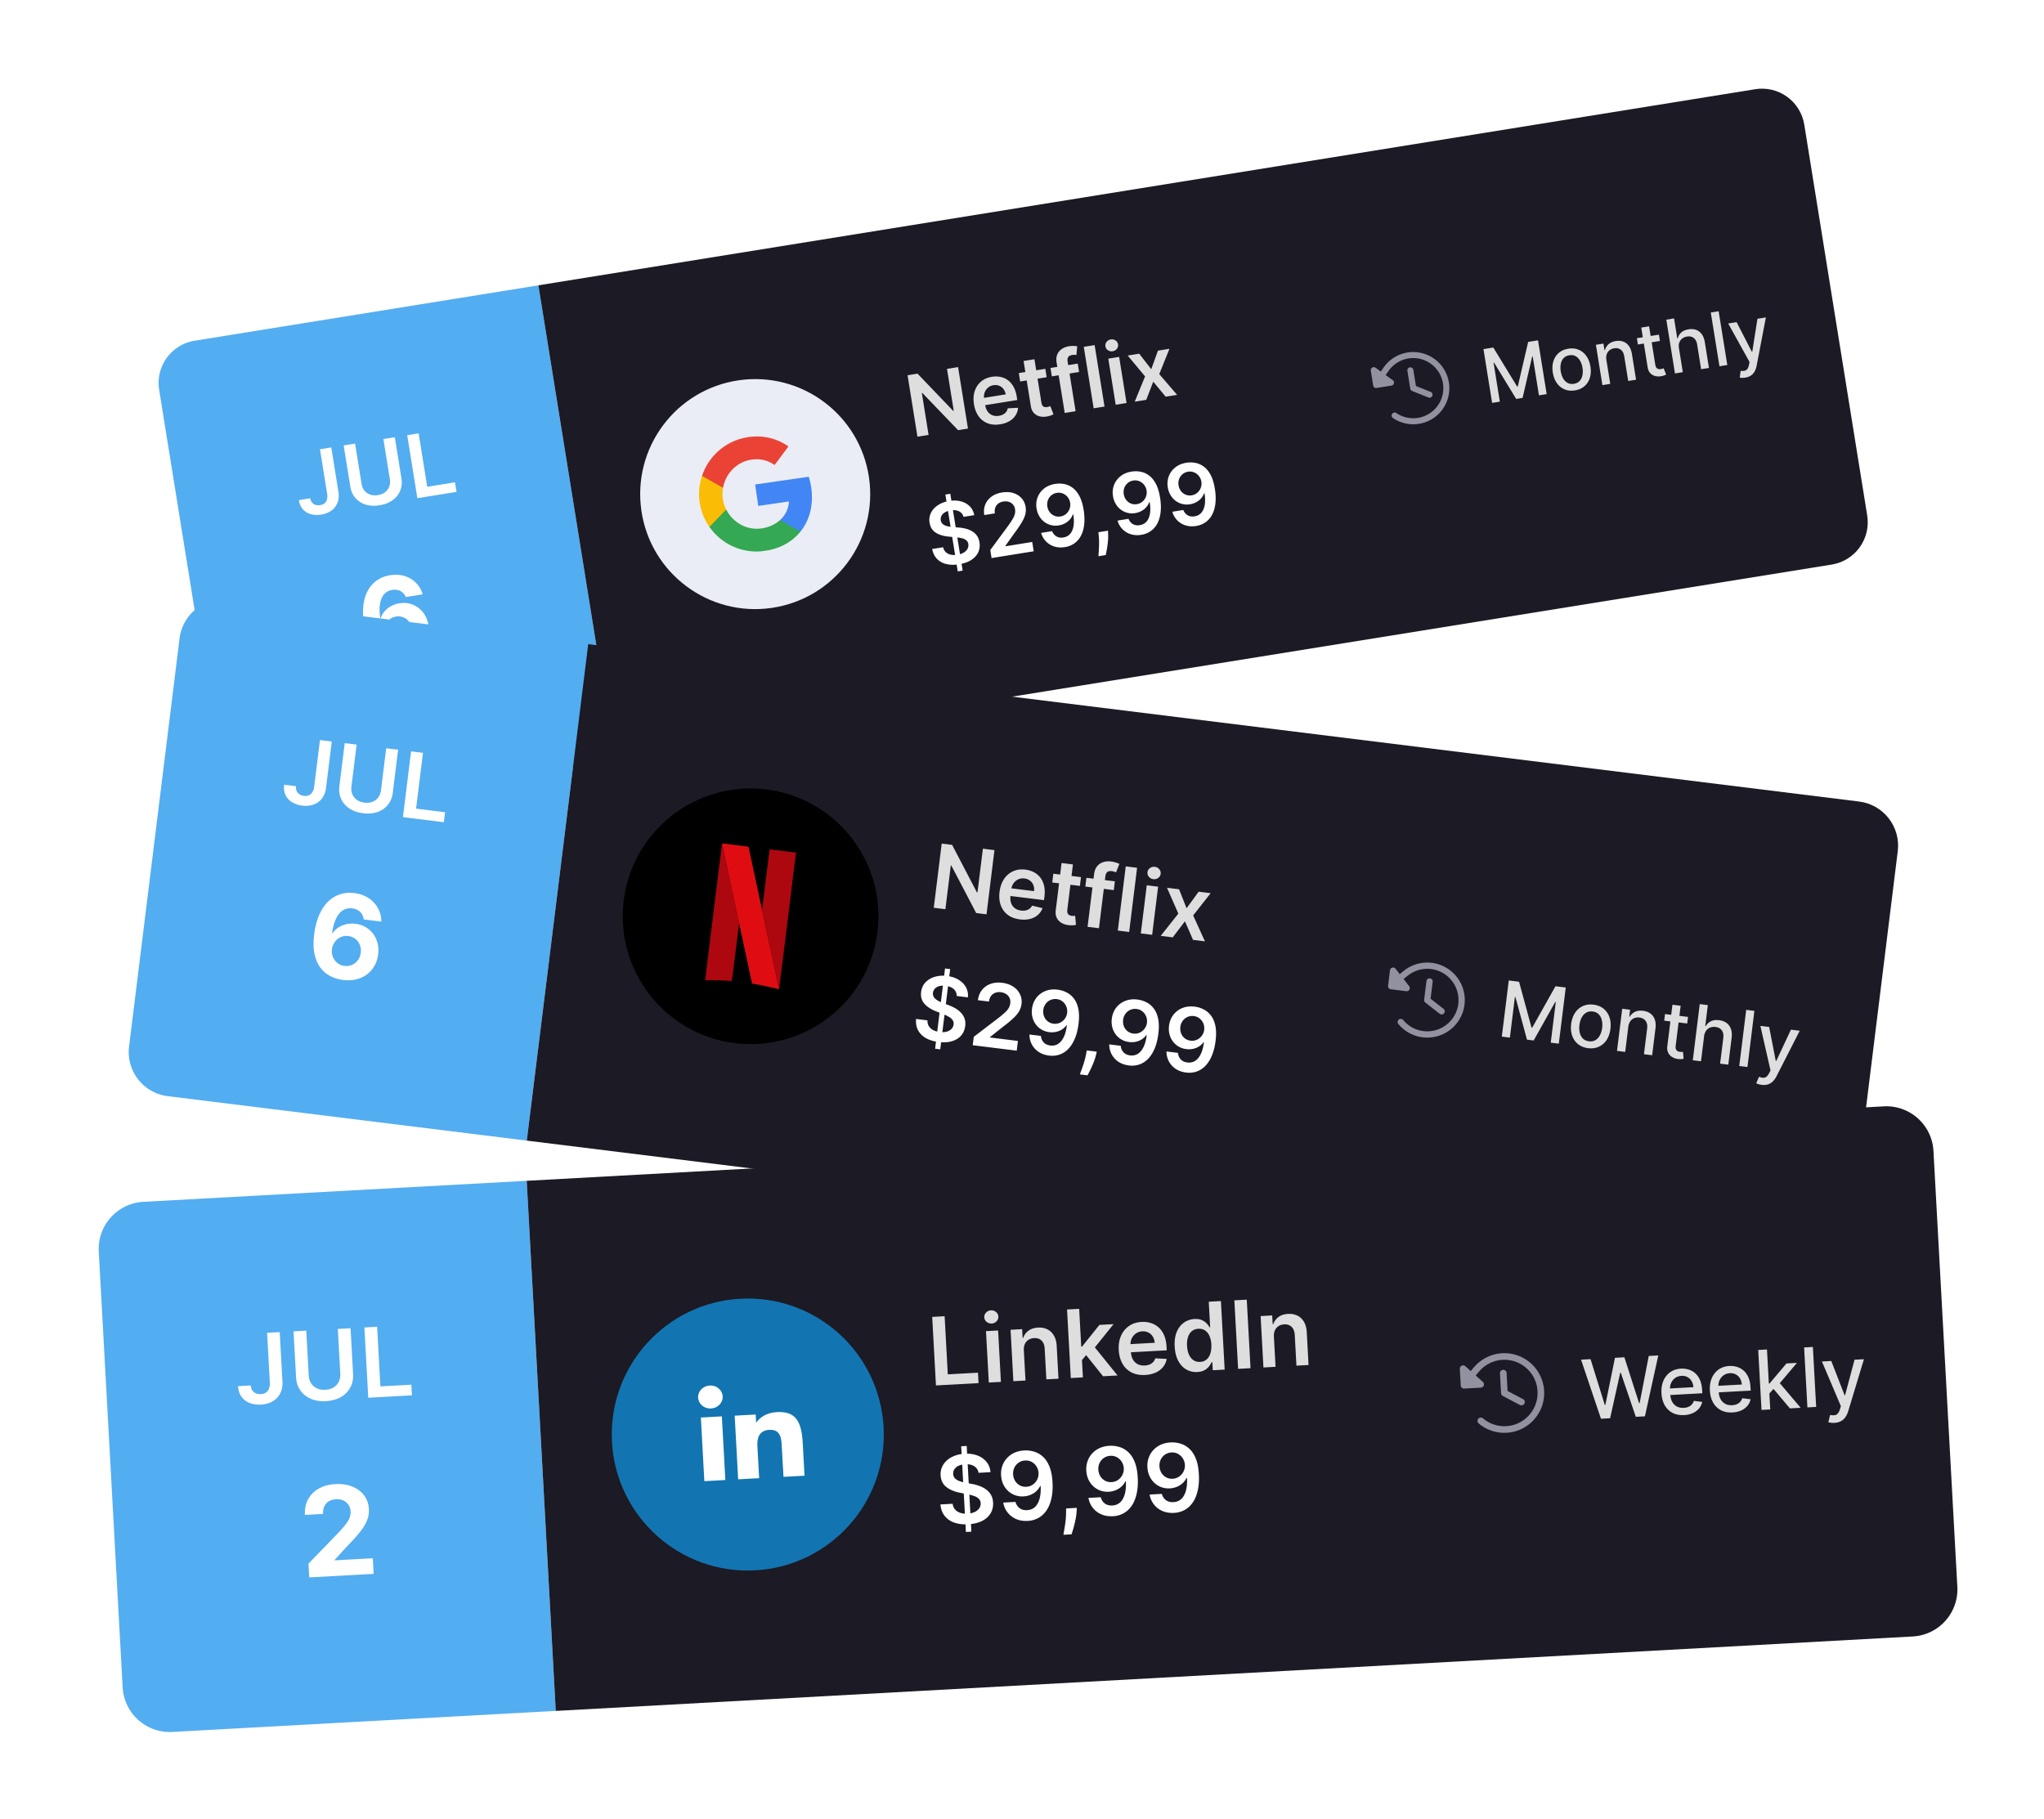
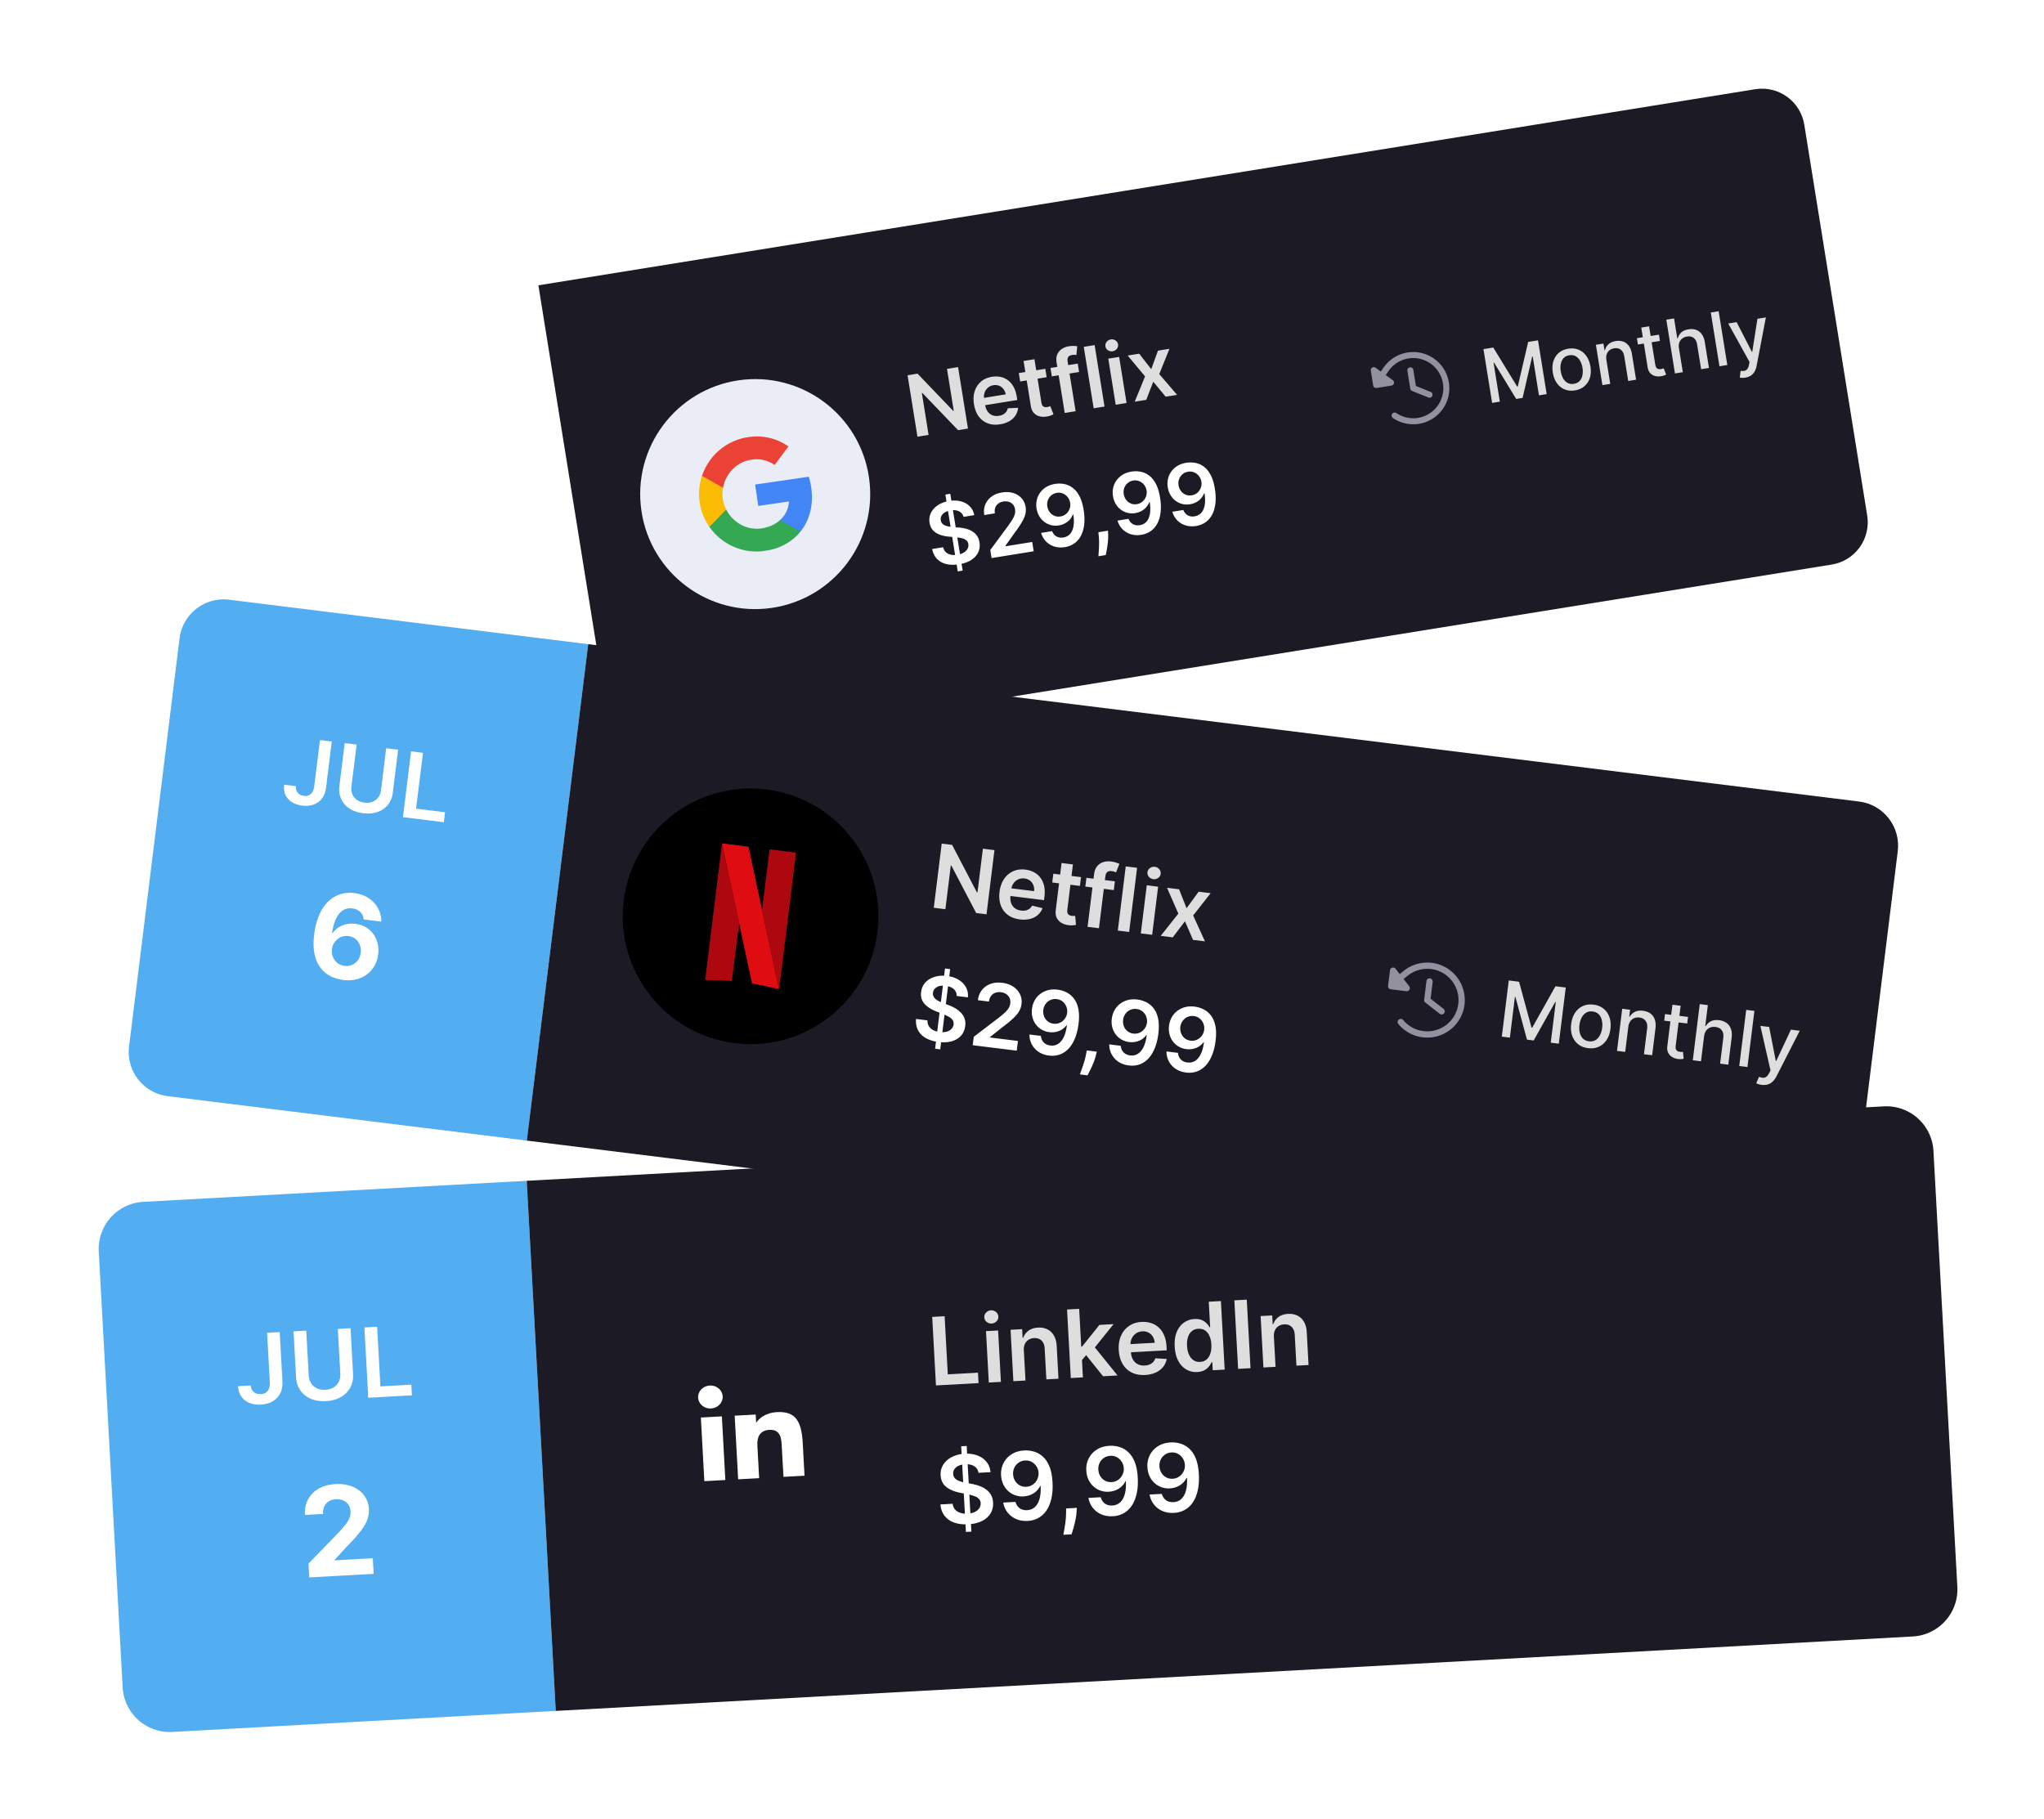
<svg xmlns="http://www.w3.org/2000/svg" width="264" height="235" fill="none" viewBox="0 0 264 235">
  <g filter="url(#a)">
    <path fill="#53ADF1" d="M7.615 159.947a6.096 6.096 0 0 1 5.752-6.42l49.52-2.717 3.753 68.474-49.52 2.717a6.095 6.095 0 0 1-6.42-5.753l-3.085-56.301Z" />
    <path fill="#fff" d="m29.356 170.444 1.631-.089.35 6.382c.03.585-.067 1.096-.29 1.532a2.494 2.494 0 0 1-.974 1.027c-.425.248-.929.388-1.511.42a3.503 3.503 0 0 1-1.452-.204 2.348 2.348 0 0 1-1.052-.796c-.269-.362-.419-.822-.45-1.38l1.636-.09c.017.245.081.453.194.625.117.171.27.299.462.384.19.084.408.12.65.106.263-.014.483-.081.66-.2.177-.123.307-.296.39-.52.085-.224.12-.495.106-.815l-.35-6.382Zm9.137-.501 1.644-.09.325 5.93c.036.65-.087 1.23-.367 1.74-.277.51-.684.92-1.222 1.228-.537.305-1.175.478-1.914.518-.742.041-1.396-.061-1.964-.306a3.113 3.113 0 0 1-1.348-1.086c-.332-.477-.515-1.04-.55-1.69l-.326-5.93 1.644-.09.318 5.792c.02.379.122.711.303.997.185.287.434.505.748.657.313.149.678.212 1.095.189.416-.023.772-.125 1.067-.307a1.77 1.77 0 0 0 .671-.735c.15-.305.214-.646.193-1.024l-.317-5.793Zm3.929 8.889-.498-9.077 1.644-.09.422 7.698 3.998-.219.075 1.378-5.641.31ZM34.8 202.037l-.098-1.777 3.944-4.075c.334-.361.614-.685.838-.972.228-.286.398-.564.508-.833.111-.273.158-.563.141-.871a1.627 1.627 0 0 0-.282-.871 1.535 1.535 0 0 0-.67-.54 2 2 0 0 0-.928-.155c-.357.02-.665.109-.923.268a1.493 1.493 0 0 0-.581.655c-.13.277-.184.602-.164.975l-2.342.128c-.042-.763.095-1.436.41-2.017a3.472 3.472 0 0 1 1.381-1.385c.607-.341 1.316-.535 2.129-.579.836-.046 1.571.062 2.207.324.639.259 1.145.639 1.52 1.14.374.502.58 1.089.616 1.761.024.441-.04.88-.19 1.319-.148.439-.428.932-.84 1.481-.412.544-.998 1.203-1.76 1.977l-1.612 1.763.004.08 4.9-.269.111 2.017-8.32.456Z" />
    <path fill="#1C1A24" d="m62.887 150.81 175.273-9.616a6.095 6.095 0 0 1 6.42 5.752l3.086 56.302a6.096 6.096 0 0 1-5.753 6.42l-175.274 9.616-3.752-68.474Z" />
-     <circle cx="91.441" cy="183.584" r="17.568" fill="#1275B1" transform="rotate(-3.115 91.44 183.584)" />
    <path fill="#fff" d="M88.198 178.651c.045.82-.63 1.523-1.506 1.57-.877.048-1.623-.578-1.668-1.397-.044-.82.63-1.523 1.506-1.571.877-.048 1.623.578 1.668 1.398Zm-2.817 2.736 2.713-.148.447 8.22-2.712.148-.448-8.22Zm7.08-.385-2.712.147.447 8.22 2.713-.147-.23-4.206c-.052-.971.226-1.965 1.55-2.037 1.495-.081 1.555 1.19 1.602 2.175.06 1.288.154 2.6.224 3.896l2.713-.147-.236-4.339c-.174-2.768-.965-4.006-3.34-3.876-1.41.076-2.25.764-2.673 1.368l-.058-1.054Z" />
    <path fill="#DEDEDE" d="m115.745 177.242-.485-8.852 1.604-.088.411 7.508 3.899-.214.074 1.345-5.503.301Zm6.826-.374-.364-6.64 1.564-.085.364 6.639-1.564.086Zm.371-7.625a.916.916 0 0 1-.654-.211.796.796 0 0 1-.3-.586.785.785 0 0 1 .235-.616.906.906 0 0 1 .626-.286.893.893 0 0 1 .653.216c.188.154.288.35.301.586a.795.795 0 0 1-.235.615.907.907 0 0 1-.626.282Zm4.154 3.475.213 3.89-1.565.086-.363-6.64 1.495-.082.062 1.128.078-.004c.132-.38.359-.689.682-.926.325-.238.735-.37 1.231-.397.458-.025.863.051 1.213.228.354.177.635.447.842.808.211.361.329.807.356 1.338l.231 4.227-1.564.086-.219-3.985c-.024-.444-.159-.785-.403-1.023-.241-.238-.564-.346-.967-.324a1.465 1.465 0 0 0-.721.221c-.204.13-.36.311-.469.542-.105.231-.15.507-.132.827Zm7.378 1.407-.108-1.889.251-.013 2.24-2.798 1.829-.101-2.756 3.429-.325.018-1.131 1.354Zm-1.312 2.162-.485-8.853 1.565-.086.485 8.853-1.565.086Zm4.167-.229-2.327-2.903.994-1.16 3.205 3.961-1.872.102Zm5.436-.168c-.665.037-1.248-.07-1.747-.32a2.81 2.81 0 0 1-1.176-1.124c-.287-.498-.45-1.095-.488-1.79-.038-.683.059-1.289.29-1.819a2.95 2.95 0 0 1 1.032-1.271c.454-.316.997-.492 1.631-.527.41-.023.799.023 1.17.135.373.11.707.294 1.001.552.298.259.539.595.723 1.01.185.412.293.909.325 1.491l.026.48-5.442.298-.058-1.055 3.942-.216a1.68 1.68 0 0 0-.238-.789 1.42 1.42 0 0 0-.562-.528 1.492 1.492 0 0 0-.798-.16c-.32.017-.597.11-.83.279a1.599 1.599 0 0 0-.533.637 1.748 1.748 0 0 0-.159.828l.051.92c.021.387.11.714.266.983.156.266.365.466.627.599.261.13.562.186.902.167.228-.013.432-.056.613-.129.181-.076.335-.182.464-.316.128-.134.222-.297.281-.488l1.47.084a2.274 2.274 0 0 1-.472 1.04c-.241.3-.557.54-.949.72a3.767 3.767 0 0 1-1.362.309Zm6.74-.383a2.509 2.509 0 0 1-1.423-.325c-.427-.245-.774-.616-1.041-1.113-.267-.497-.42-1.11-.46-1.839-.041-.738.046-1.367.26-1.888.217-.523.526-.926.927-1.208a2.55 2.55 0 0 1 1.366-.47c.389-.021.712.028.97.147.258.116.466.262.623.438.157.174.28.339.369.496l.065-.004-.181-3.311 1.569-.086.485 8.853-1.539.084-.057-1.046-.095.005a2.674 2.674 0 0 1-.322.534 1.918 1.918 0 0 1-.58.491c-.244.141-.556.221-.936.242Zm.366-1.307c.331-.019.609-.123.832-.315.224-.194.387-.456.491-.786.103-.329.143-.708.119-1.138a3.11 3.11 0 0 0-.243-1.109 1.59 1.59 0 0 0-.567-.711c-.241-.163-.529-.235-.866-.217-.349.02-.635.126-.859.321a1.653 1.653 0 0 0-.486.781c-.1.326-.139.695-.117 1.107.023.415.102.782.238 1.102.139.316.33.561.574.736.246.171.541.247.884.229Zm6.018-8.039.485 8.852-1.603.088-.485-8.852 1.603-.088Zm3.504 4.785.214 3.89-1.565.086-.364-6.64 1.496-.082.061 1.128.078-.004c.133-.38.36-.689.682-.926.325-.238.736-.37 1.231-.397.459-.025.863.051 1.214.228.354.177.634.447.842.808.21.361.329.807.355 1.338l.232 4.227-1.565.086-.218-3.985c-.025-.444-.159-.785-.403-1.023-.242-.238-.564-.346-.968-.324a1.461 1.461 0 0 0-.72.221c-.204.13-.36.311-.469.542-.106.231-.15.507-.133.827Z" />
    <path fill="#fff" d="m119.611 196.167-.606-11.066.709-.038.606 11.065-.709.039Zm1.632-7.638a1.181 1.181 0 0 0-.558-.853c-.308-.194-.7-.278-1.176-.252a2.209 2.209 0 0 0-.852.198 1.276 1.276 0 0 0-.526.441c-.117.18-.171.381-.162.603.01.184.061.342.152.473.093.13.216.239.369.326.152.084.319.153.501.207.182.054.365.097.549.13l.841.162c.339.06.666.147.981.263.319.115.606.267.862.456.259.188.468.42.628.698.16.277.25.607.271.991.029.518-.079.983-.322 1.392-.244.406-.61.734-1.1.984-.486.246-1.084.389-1.793.428-.689.037-1.292-.036-1.811-.222a2.671 2.671 0 0 1-1.236-.869c-.305-.393-.485-.883-.54-1.47l1.578-.087c.04.307.149.559.327.754.179.196.404.336.678.422.276.086.582.12.916.102.349-.019.651-.088.908-.206a1.48 1.48 0 0 0 .598-.475c.14-.198.204-.424.193-.678a.85.85 0 0 0-.235-.56 1.483 1.483 0 0 0-.578-.349 5.441 5.441 0 0 0-.845-.232l-1.022-.204c-.739-.147-1.331-.399-1.775-.756-.442-.361-.68-.858-.715-1.492a2.282 2.282 0 0 1 .349-1.393 2.793 2.793 0 0 1 1.112-.976c.478-.246 1.027-.386 1.647-.42.628-.034 1.184.045 1.669.238a2.7 2.7 0 0 1 1.169.842c.292.369.456.802.492 1.3l-1.544.084Zm5.941-2.888c.424-.02.84.032 1.249.157.411.122.787.338 1.128.649.341.308.621.731.841 1.268.22.537.353 1.209.397 2.016.044.76.001 1.445-.13 2.053-.129.606-.333 1.123-.613 1.551-.28.429-.628.763-1.042 1.003a3.15 3.15 0 0 1-1.422.403c-.559.031-1.061-.052-1.505-.247a2.795 2.795 0 0 1-1.651-2.121l1.578-.086c.1.347.279.618.538.811.262.191.583.276.964.255.614-.033 1.072-.326 1.374-.877.302-.551.427-1.301.375-2.249l-.06.003a2.281 2.281 0 0 1-.513.687 2.51 2.51 0 0 1-.742.462 2.755 2.755 0 0 1-.891.196 2.686 2.686 0 0 1-1.421-.295 2.707 2.707 0 0 1-1.037-.966c-.263-.419-.411-.907-.445-1.463a3.055 3.055 0 0 1 .313-1.574 2.893 2.893 0 0 1 1.06-1.15c.463-.295 1.015-.456 1.655-.486Zm.076 1.297a1.596 1.596 0 0 0-.831.275 1.64 1.64 0 0 0-.554.646 1.762 1.762 0 0 0-.165.872c.02.314.107.595.259.844.155.249.358.442.608.578.254.137.537.196.851.179a1.612 1.612 0 0 0 1.153-.571 1.746 1.746 0 0 0 .414-1.223 1.693 1.693 0 0 0-.262-.827 1.663 1.663 0 0 0-.618-.586 1.533 1.533 0 0 0-.855-.187Zm6.679 6.119-.03.479c-.02.365-.072.738-.156 1.118-.08.383-.167.737-.262 1.06-.095.323-.172.577-.232.762l-1.054.058.125-.726c.055-.307.106-.651.151-1.032.046-.381.069-.767.071-1.157l.004-.486 1.383-.076Zm4.253-8.02c.424-.02.84.032 1.248.157.412.122.788.339 1.128.649.341.308.622.731.842 1.268.22.537.352 1.209.396 2.016.045.761.002 1.445-.13 2.053-.129.606-.333 1.123-.613 1.552-.28.428-.627.762-1.042 1.002a3.147 3.147 0 0 1-1.422.403c-.559.031-1.06-.052-1.505-.247a2.795 2.795 0 0 1-1.651-2.12l1.578-.087c.1.347.28.618.539.812.262.19.583.275.963.254.614-.033 1.072-.326 1.374-.877.303-.551.428-1.301.376-2.249l-.061.003a2.248 2.248 0 0 1-.513.687 2.51 2.51 0 0 1-.742.462 2.73 2.73 0 0 1-.891.196 2.688 2.688 0 0 1-1.421-.295 2.714 2.714 0 0 1-1.037-.966c-.263-.419-.411-.907-.444-1.463a3.045 3.045 0 0 1 .312-1.574 2.893 2.893 0 0 1 1.06-1.15c.464-.295 1.016-.456 1.656-.486Zm.075 1.297a1.592 1.592 0 0 0-.83.275c-.24.164-.425.379-.554.646a1.751 1.751 0 0 0-.165.872c.02.314.106.595.259.844.155.249.358.442.608.578.253.137.537.196.851.179a1.623 1.623 0 0 0 1.152-.57c.144-.17.252-.36.325-.569a1.59 1.59 0 0 0 .089-.655 1.682 1.682 0 0 0-.262-.827 1.668 1.668 0 0 0-.617-.586 1.538 1.538 0 0 0-.856-.187Zm7.818-1.73c.424-.02.84.032 1.248.157.412.122.788.339 1.129.649.34.308.621.731.841 1.268.22.537.352 1.209.396 2.016.045.76.002 1.445-.13 2.053-.129.606-.333 1.123-.613 1.552-.28.428-.627.762-1.042 1.002a3.143 3.143 0 0 1-1.421.403c-.56.031-1.061-.052-1.505-.247a2.78 2.78 0 0 1-1.091-.842 2.858 2.858 0 0 1-.56-1.279l1.577-.086c.1.347.28.618.539.811.262.191.583.276.963.255.614-.033 1.072-.326 1.374-.877.303-.551.428-1.301.376-2.249l-.061.003a2.248 2.248 0 0 1-.513.687 2.51 2.51 0 0 1-.742.462 2.73 2.73 0 0 1-.891.196 2.688 2.688 0 0 1-1.421-.295 2.721 2.721 0 0 1-1.037-.966c-.263-.419-.411-.907-.444-1.463a3.045 3.045 0 0 1 .312-1.574 2.893 2.893 0 0 1 1.06-1.15c.464-.295 1.016-.456 1.656-.486Zm.075 1.297a1.592 1.592 0 0 0-.83.275c-.24.164-.424.379-.554.646a1.751 1.751 0 0 0-.165.872c.02.314.106.595.259.844.155.249.358.442.608.578.253.137.537.196.851.179a1.623 1.623 0 0 0 1.152-.57c.144-.17.252-.36.325-.569a1.59 1.59 0 0 0 .089-.655 1.672 1.672 0 0 0-.262-.827 1.668 1.668 0 0 0-.617-.586 1.538 1.538 0 0 0-.856-.187Z" />
-     <path fill="#92919F" d="M194.295 177.94a5.14 5.14 0 0 1-2.843 4.886 5.144 5.144 0 0 1-5.612-.676.43.43 0 0 1-.132-.458.427.427 0 0 1 .539-.278.432.432 0 0 1 .147.081 4.281 4.281 0 0 0 6.494-1.159 4.285 4.285 0 0 0-6.921-4.974c-.178.201-.345.399-.508.595l.921.826a.432.432 0 0 1 .118.462.423.423 0 0 1-.381.285l-2.14.118a.428.428 0 0 1-.451-.405l-.118-2.139a.435.435 0 0 1 .243-.411.433.433 0 0 1 .471.068l.697.625c.162-.196.329-.394.507-.594a5.14 5.14 0 0 1 5.537-1.424 5.145 5.145 0 0 1 3.432 4.572Zm-5.3-2.713a.425.425 0 0 0-.404.451l.14 2.568a.426.426 0 0 0 .228.355l2.21 1.167a.429.429 0 0 0 .579-.179.427.427 0 0 0-.178-.579l-1.996-1.054-.128-2.325a.43.43 0 0 0-.451-.404Z" />
-     <path fill="#DEDEDE" d="m201.637 181.544-2.573-7.629 1.229-.067 1.838 5.916.072-.004 1.241-6.085 1.218-.067 1.898 5.917.072-.004 1.176-6.086 1.233-.067-1.727 7.864-1.176.065-1.949-5.713-.06.003-1.312 5.892-1.18.065Zm10.742-.472c-.572.031-1.072-.064-1.499-.286a2.499 2.499 0 0 1-1.01-.988c-.246-.436-.386-.956-.419-1.559-.033-.595.049-1.125.246-1.591.2-.467.493-.838.88-1.115.39-.277.854-.43 1.394-.459a2.84 2.84 0 0 1 .962.11c.313.092.599.247.856.465.257.219.467.509.628.872.162.361.257.804.286 1.331l.022.401-4.618.254-.047-.848 3.51-.192a1.664 1.664 0 0 0-.225-.781 1.38 1.38 0 0 0-1.316-.679c-.317.018-.59.111-.819.281a1.57 1.57 0 0 0-.511.635 1.742 1.742 0 0 0-.145.816l.036.662c.021.388.108.714.259.979.153.265.358.462.613.593.254.127.547.182.877.164.215-.012.408-.053.582-.123a1.22 1.22 0 0 0 .712-.779l1.081.134c-.069.32-.207.605-.416.854a2.258 2.258 0 0 1-.799.594 3.089 3.089 0 0 1-1.12.255Zm6.251-.343c-.572.031-1.072-.064-1.499-.286a2.499 2.499 0 0 1-1.01-.988c-.246-.436-.386-.956-.419-1.559-.033-.595.049-1.125.246-1.591.2-.467.493-.838.88-1.115.39-.277.854-.43 1.394-.459a2.84 2.84 0 0 1 .962.11c.313.092.599.247.856.465.258.219.467.509.628.872.162.361.257.804.286 1.331l.022.401-4.618.254-.047-.847 3.51-.193a1.664 1.664 0 0 0-.225-.781 1.377 1.377 0 0 0-1.315-.679 1.482 1.482 0 0 0-.82.281 1.57 1.57 0 0 0-.511.635 1.742 1.742 0 0 0-.145.816l.036.662c.022.388.108.714.259.979.153.265.358.462.613.593.255.127.547.182.877.164.215-.012.409-.053.582-.123a1.22 1.22 0 0 0 .712-.779l1.081.134c-.069.32-.207.605-.416.854a2.251 2.251 0 0 1-.798.594 3.1 3.1 0 0 1-1.121.255Zm4.673-2.351-.083-1.38.197-.011 2.18-2.585 1.354-.074-2.487 2.943-.178.01-.983 1.097Zm-.932 2.028-.424-7.746 1.131-.062.424 7.746-1.131.062Zm3.669-.201-2.232-2.647.736-.834 2.884 3.405-1.388.076Zm2.966-7.933.425 7.747-1.131.062-.425-7.746 1.131-.063Zm2.78 9.803a2.386 2.386 0 0 1-.463-.017 1.4 1.4 0 0 1-.315-.066l.222-.942c.209.045.395.058.556.042a.66.66 0 0 0 .417-.205c.12-.12.221-.312.303-.574l.118-.394-2.448-5.768 1.21-.067 1.719 4.428.06-.003 1.225-4.59 1.214-.066-2.034 6.716a2.61 2.61 0 0 1-.381.791c-.16.221-.356.392-.587.51a2.018 2.018 0 0 1-.816.205Z" />
  </g>
  <g filter="url(#b)">
-     <path fill="#53ADF1" d="M15.415 48.634a5.529 5.529 0 0 1 4.579-6.337l44.403-7.156 9.885 61.399-44.403 7.156a5.527 5.527 0 0 1-6.337-4.578l-8.127-50.484Z" />
-     <path fill="#fff" d="m36.184 56.316 1.463-.236.92 5.723c.083.525.044.995-.115 1.409a2.26 2.26 0 0 1-.782 1.019c-.36.264-.8.439-1.322.523-.477.077-.92.061-1.329-.047a2.125 2.125 0 0 1-1.024-.618c-.277-.3-.456-.701-.536-1.202l1.466-.236c.038.22.116.401.235.545.12.144.271.245.452.302.18.058.38.07.596.035.236-.038.428-.12.577-.244a.957.957 0 0 0 .302-.505 1.84 1.84 0 0 0 .018-.745l-.92-5.723Zm8.193-1.32 1.474-.238.856 5.317c.094.583.039 1.118-.166 1.605a2.83 2.83 0 0 1-.985 1.223c-.456.326-1.015.543-1.677.65-.665.106-1.265.077-1.8-.09a2.827 2.827 0 0 1-1.32-.851c-.344-.399-.563-.89-.657-1.472l-.856-5.318 1.474-.237.837 5.194c.054.339.177.63.368.87.194.24.44.414.736.522.297.104.632.126 1.006.066.373-.06.685-.187.934-.379.25-.195.43-.438.535-.726a1.85 1.85 0 0 0 .077-.942l-.836-5.194Zm4.387 7.642-1.31-8.138 1.474-.238 1.111 6.903 3.585-.578.199 1.236-5.06.816ZM46.88 83.354a4.79 4.79 0 0 1-1.603-.02 3.593 3.593 0 0 1-1.477-.647c-.46-.335-.858-.812-1.196-1.433-.334-.62-.578-1.41-.732-2.366-.138-.88-.164-1.681-.078-2.404.09-.728.28-1.363.574-1.907a3.808 3.808 0 0 1 1.166-1.32c.48-.34 1.044-.561 1.691-.666.698-.112 1.337-.075 1.916.111a3.45 3.45 0 0 1 1.464.891c.402.41.683.898.844 1.463l-2.182.352a1.475 1.475 0 0 0-.675-.772c-.306-.164-.66-.214-1.062-.149-.681.11-1.151.49-1.41 1.14-.255.649-.304 1.483-.147 2.503l.071-.012c.107-.335.276-.633.506-.894a2.94 2.94 0 0 1 .834-.653 3.34 3.34 0 0 1 1.059-.354c.62-.1 1.195-.043 1.726.172.53.212.976.549 1.337 1.011.361.463.594 1.021.7 1.675.114.709.05 1.366-.192 1.97a3.482 3.482 0 0 1-1.165 1.52c-.536.404-1.193.668-1.97.79Zm-.29-1.735a1.748 1.748 0 0 0 1.401-1.16c.108-.303.135-.629.079-.977a1.917 1.917 0 0 0-.38-.897 1.722 1.722 0 0 0-1.678-.657 1.776 1.776 0 0 0-.688.257c-.2.13-.367.293-.503.49a1.938 1.938 0 0 0-.307 1.386 1.863 1.863 0 0 0 1.12 1.455c.296.123.615.158.955.103Z" />
+     <path fill="#fff" d="m36.184 56.316 1.463-.236.92 5.723c.083.525.044.995-.115 1.409a2.26 2.26 0 0 1-.782 1.019c-.36.264-.8.439-1.322.523-.477.077-.92.061-1.329-.047a2.125 2.125 0 0 1-1.024-.618c-.277-.3-.456-.701-.536-1.202l1.466-.236c.038.22.116.401.235.545.12.144.271.245.452.302.18.058.38.07.596.035.236-.038.428-.12.577-.244a.957.957 0 0 0 .302-.505 1.84 1.84 0 0 0 .018-.745l-.92-5.723Zm8.193-1.32 1.474-.238.856 5.317c.094.583.039 1.118-.166 1.605a2.83 2.83 0 0 1-.985 1.223c-.456.326-1.015.543-1.677.65-.665.106-1.265.077-1.8-.09a2.827 2.827 0 0 1-1.32-.851c-.344-.399-.563-.89-.657-1.472l-.856-5.318 1.474-.237.837 5.194c.054.339.177.63.368.87.194.24.44.414.736.522.297.104.632.126 1.006.066.373-.06.685-.187.934-.379.25-.195.43-.438.535-.726a1.85 1.85 0 0 0 .077-.942l-.836-5.194Zm4.387 7.642-1.31-8.138 1.474-.238 1.111 6.903 3.585-.578.199 1.236-5.06.816ZM46.88 83.354a4.79 4.79 0 0 1-1.603-.02 3.593 3.593 0 0 1-1.477-.647c-.46-.335-.858-.812-1.196-1.433-.334-.62-.578-1.41-.732-2.366-.138-.88-.164-1.681-.078-2.404.09-.728.28-1.363.574-1.907a3.808 3.808 0 0 1 1.166-1.32c.48-.34 1.044-.561 1.691-.666.698-.112 1.337-.075 1.916.111a3.45 3.45 0 0 1 1.464.891c.402.41.683.898.844 1.463l-2.182.352a1.475 1.475 0 0 0-.675-.772c-.306-.164-.66-.214-1.062-.149-.681.11-1.151.49-1.41 1.14-.255.649-.304 1.483-.147 2.503l.071-.012c.107-.335.276-.633.506-.894a2.94 2.94 0 0 1 .834-.653 3.34 3.34 0 0 1 1.059-.354a3.482 3.482 0 0 1-1.165 1.52c-.536.404-1.193.668-1.97.79Zm-.29-1.735a1.748 1.748 0 0 0 1.401-1.16c.108-.303.135-.629.079-.977a1.917 1.917 0 0 0-.38-.897 1.722 1.722 0 0 0-1.678-.657 1.776 1.776 0 0 0-.688.257c-.2.13-.367.293-.503.49a1.938 1.938 0 0 0-.307 1.386 1.863 1.863 0 0 0 1.12 1.455c.296.123.615.158.955.103Z" />
    <g clip-path="url(#c)">
      <path fill="#1C1A24" d="M64.397 35.14 221.56 9.81a5.527 5.527 0 0 1 6.336 4.579l8.128 50.484a5.53 5.53 0 0 1-4.579 6.337L74.281 96.54l-9.885-61.4Z" />
      <circle cx="14.854" cy="14.854" r="14.854" fill="#EAEDF5" transform="rotate(-8.265 380.646 -498.166) skewX(-.009)" />
      <g clip-path="url(#d)">
        <path fill="#4285F4" d="M99.633 61.24a8.602 8.602 0 0 0-.318-1.373l-6.921 1.006.4 2.763 3.963-.576a3.45 3.45 0 0 1-1.151 2.406l.266 1.838 2.365-.344c1.198-1.481 1.72-3.483 1.396-5.72Z" />
        <path fill="#34A853" d="M93.639 69.448c1.984-.288 3.548-1.19 4.598-2.488l-2.63-1.494c-.598.537-1.398.928-2.39 1.073-1.918.278-3.728-.778-4.563-2.44l-2.438.355.275 1.892a7.415 7.415 0 0 0 7.148 3.102Z" />
        <path fill="#FBBC05" d="M88.653 64.1a4.31 4.31 0 0 1-.436-1.37 4.48 4.48 0 0 1 .029-1.436l-.275-1.892-2.438.354a7.343 7.343 0 0 0 .957 6.59l2.163-2.246Z" />
        <path fill="#EA4335" d="M91.927 57.657c1.084-.157 2.106.076 2.977.694l1.79-2.4c-1.44-1.004-3.205-1.491-5.19-1.203a7.417 7.417 0 0 0-5.971 5.008l2.712 1.538c.329-1.83 1.764-3.358 3.681-3.637Z" />
      </g>
      <path fill="#DEDEDE" d="m118.601 45.705 1.278 7.938-1.279.206-4.611-4.804-.066.01.87 5.408-1.438.231-1.278-7.938 1.287-.207 4.608 4.809.07-.012-.871-5.41 1.43-.231Zm5.437 7.387c-.597.096-1.132.055-1.606-.123a2.558 2.558 0 0 1-1.168-.901c-.306-.423-.51-.945-.61-1.568-.098-.612-.069-1.169.089-1.669.161-.503.431-.917.81-1.244.379-.329.853-.539 1.422-.63a3.03 3.03 0 0 1 1.067.01c.347.064.666.198.956.403.292.205.542.485.748.842.205.354.35.792.434 1.314l.069.43-4.88.786-.152-.945 3.535-.57a1.535 1.535 0 0 0-.29-.689 1.29 1.29 0 0 0-.557-.423 1.359 1.359 0 0 0-.735-.069 1.381 1.381 0 0 0-.722.332 1.47 1.47 0 0 0-.421.624 1.586 1.586 0 0 0-.064.762l.133.826c.056.346.167.633.334.86.166.225.373.386.622.48.248.093.524.115.829.066.205-.033.385-.091.541-.175a1.23 1.23 0 0 0 .388-.329c.104-.133.173-.289.208-.467l1.333-.063a2.07 2.07 0 0 1-.327.983 2.33 2.33 0 0 1-.787.74 3.431 3.431 0 0 1-1.199.407Zm5.83-7.167.175 1.085-3.423.552-.175-1.085 3.423-.552Zm-2.807-1.01 1.403-.227.9 5.59c.03.188.082.328.155.42a.464.464 0 0 0 .265.164c.101.02.21.021.326.003.088-.014.167-.034.238-.058.073-.025.128-.046.165-.063l.413 1.06a3.268 3.268 0 0 1-.308.136 2.674 2.674 0 0 1-.495.136c-.35.067-.675.065-.976-.006a1.498 1.498 0 0 1-.759-.443c-.203-.221-.333-.519-.39-.891l-.937-5.822Zm6.996.335.175 1.085-3.52.568-.174-1.086 3.519-.567Zm-1.681 6.379-1.049-6.516c-.065-.4-.036-.747.087-1.04a1.59 1.59 0 0 1 .578-.705 2.22 2.22 0 0 1 .906-.35 3.29 3.29 0 0 1 .657-.045c.195.008.34.02.436.037l-.105 1.13a2.447 2.447 0 0 0-.233-.018c-.094-.006-.197 0-.308.018-.261.042-.435.135-.523.28-.086.14-.111.327-.073.56l1.034 6.422-1.407.227Zm3.863-8.767 1.278 7.938-1.403.227-1.278-7.939 1.403-.226Zm2.721 7.706-.958-5.954 1.403-.226.958 5.954-1.403.226Zm-.389-6.912a.829.829 0 0 1-.609-.129.723.723 0 0 1-.327-.5.715.715 0 0 1 .153-.577.823.823 0 0 1 .538-.318.813.813 0 0 1 .61.133.713.713 0 0 1 .327.5.725.725 0 0 1-.154.577.82.82 0 0 1-.538.314Zm3.424.315 1.555 2.004.867-2.395 1.485-.239-1.315 3.266 2.304 2.683-1.476.238-1.605-1.94-.903 2.344-1.488.24 1.334-3.27-2.246-2.691 1.488-.24Z" />
      <path fill="#fff" d="m118.559 72.093-1.598-9.923.636-.102 1.597 9.923-.635.102Zm.747-7.044a1.073 1.073 0 0 0-.585-.717c-.297-.145-.658-.184-1.084-.115-.3.048-.55.135-.75.26a1.16 1.16 0 0 0-.433.447.915.915 0 0 0-.089.56.812.812 0 0 0 .182.412c.097.109.218.195.364.26.145.06.302.107.472.138.169.031.338.053.507.065l.774.066c.311.022.615.07.91.144.298.074.572.184.821.33.251.144.462.334.632.57.171.234.283.524.339.867.075.465.022.894-.159 1.286-.181.39-.481.72-.898.992-.415.269-.941.454-1.577.556-.617.1-1.169.09-1.654-.027a2.428 2.428 0 0 1-1.197-.666c-.313-.326-.521-.751-.627-1.275l1.415-.228c.065.273.187.49.367.649.179.159.396.264.651.316.258.051.536.053.836.005a2.24 2.24 0 0 0 .799-.272c.222-.134.387-.296.495-.486a.967.967 0 0 0 .109-.63.767.767 0 0 0-.265-.482 1.353 1.353 0 0 0-.555-.26 4.864 4.864 0 0 0-.784-.129l-.94-.087c-.681-.062-1.239-.233-1.674-.513-.432-.283-.694-.709-.786-1.277a2.08 2.08 0 0 1 .182-1.29c.2-.393.503-.722.911-.986.408-.267.89-.446 1.445-.535.563-.091 1.073-.072 1.528.056.458.125.836.34 1.134.648.299.304.488.68.567 1.125l-1.383.224Zm3.623 5.322-.167-1.039 2.321-3.146c.22-.308.402-.58.544-.815.143-.235.242-.457.299-.665.057-.208.067-.422.032-.641a1.187 1.187 0 0 0-.274-.616 1.15 1.15 0 0 0-.537-.343 1.531 1.531 0 0 0-.702-.038c-.261.042-.48.133-.659.273-.18.138-.308.314-.385.527a1.488 1.488 0 0 0-.046.728l-1.368.22c-.081-.504-.037-.96.133-1.37.171-.409.441-.748.811-1.017.373-.27.821-.446 1.346-.53.532-.087 1.016-.063 1.451.071.435.134.792.357 1.07.667.28.31.456.687.528 1.132.048.297.038.598-.03.903-.067.306-.216.656-.447 1.05a15.35 15.35 0 0 1-.993 1.461l-1.145 1.612.009.054 3.457-.557.194 1.202-5.442.877Zm8.239-9.583a3.299 3.299 0 0 1 1.141.022c.383.071.743.23 1.08.479.336.245.629.6.879 1.063.249.463.432 1.057.549 1.78.112.682.138 1.304.077 1.865-.058.558-.194 1.044-.405 1.457a2.794 2.794 0 0 1-.845 1.003 2.85 2.85 0 0 1-1.244.499c-.501.08-.962.054-1.381-.08a2.543 2.543 0 0 1-1.064-.656 2.601 2.601 0 0 1-.626-1.1l1.415-.228c.123.304.31.53.563.681.254.147.552.194.893.139.55-.09.935-.397 1.156-.922.22-.526.261-1.214.125-2.065l-.055.01a2.07 2.07 0 0 1-.397.668 2.259 2.259 0 0 1-.626.486c-.239.129-.5.216-.785.262a2.431 2.431 0 0 1-1.309-.131 2.463 2.463 0 0 1-1.027-.773 2.766 2.766 0 0 1-.54-1.277 2.76 2.76 0 0 1 .133-1.449 2.63 2.63 0 0 1 .846-1.139c.391-.309.873-.507 1.447-.594Zm.192 1.162a1.44 1.44 0 0 0-.723.327c-.201.17-.347.382-.439.635-.089.25-.111.518-.065.802.047.281.152.527.313.737.164.21.365.364.604.464.241.098.502.125.784.08a1.449 1.449 0 0 0 .985-.624c.114-.167.193-.348.239-.544a1.44 1.44 0 0 0 .018-.6 1.523 1.523 0 0 0-.314-.72 1.518 1.518 0 0 0-.613-.47 1.395 1.395 0 0 0-.789-.087Zm6.605 4.884.018.435a6.44 6.44 0 0 1-.034 1.023c-.036.353-.082.68-.137.98-.055.301-.1.538-.136.71l-.946.153.044-.667a15.9 15.9 0 0 0 .039-.945 9.043 9.043 0 0 0-.046-1.05l-.043-.439 1.241-.2Zm3.074-7.637a3.29 3.29 0 0 1 1.141.023c.382.07.742.23 1.079.478.336.245.629.6.879 1.063.249.464.432 1.057.549 1.78.112.682.138 1.304.077 1.865-.058.558-.193 1.044-.405 1.457a2.795 2.795 0 0 1-.845 1.003 2.85 2.85 0 0 1-1.244.499 2.95 2.95 0 0 1-1.381-.08 2.533 2.533 0 0 1-1.69-1.755l1.415-.228c.123.303.311.53.563.68.254.148.552.194.893.139.55-.089.936-.396 1.156-.922.22-.526.262-1.214.125-2.064l-.054.009c-.09.247-.223.47-.398.668a2.273 2.273 0 0 1-.625.487 2.474 2.474 0 0 1-.785.261 2.434 2.434 0 0 1-1.31-.13 2.463 2.463 0 0 1-1.027-.774 2.765 2.765 0 0 1-.54-1.277 2.76 2.76 0 0 1 .133-1.449c.174-.452.456-.831.847-1.138.39-.31.872-.508 1.447-.595Zm.191 1.162c-.279.045-.52.154-.723.327-.201.17-.347.382-.439.636-.089.25-.111.517-.065.801.048.282.152.527.313.737.164.21.365.364.604.464.241.099.502.126.784.08a1.449 1.449 0 0 0 .985-.624 1.61 1.61 0 0 0 .239-.543 1.46 1.46 0 0 0 .019-.6 1.534 1.534 0 0 0-.315-.72 1.517 1.517 0 0 0-.613-.47 1.395 1.395 0 0 0-.789-.088Zm6.886-2.303a3.3 3.3 0 0 1 1.141.023c.383.07.742.23 1.079.478.337.246.63.6.879 1.063.25.464.433 1.057.549 1.781.113.682.139 1.303.078 1.864-.059.559-.194 1.044-.406 1.458a2.792 2.792 0 0 1-.844 1.003 2.856 2.856 0 0 1-1.244.498c-.502.081-.962.055-1.381-.08a2.537 2.537 0 0 1-1.064-.655 2.59 2.59 0 0 1-.626-1.1l1.414-.228c.123.304.311.53.563.68.255.148.552.194.893.14.551-.09.936-.397 1.156-.923.221-.526.262-1.214.125-2.064l-.054.009a2.06 2.06 0 0 1-.397.668 2.276 2.276 0 0 1-.626.487 2.477 2.477 0 0 1-.785.262 2.431 2.431 0 0 1-1.309-.131 2.456 2.456 0 0 1-1.027-.773 2.766 2.766 0 0 1-.54-1.277 2.77 2.77 0 0 1 .132-1.45c.174-.452.456-.831.847-1.138.39-.31.873-.508 1.447-.595Zm.191 1.162c-.279.045-.52.154-.722.327a1.48 1.48 0 0 0-.439.636c-.09.25-.111.518-.066.802.048.281.153.527.314.737.163.21.365.364.603.463.242.099.503.126.785.08a1.45 1.45 0 0 0 .985-.624c.113-.166.193-.348.238-.543a1.44 1.44 0 0 0 .019-.6 1.524 1.524 0 0 0-.315-.72 1.513 1.513 0 0 0-.612-.47 1.396 1.396 0 0 0-.79-.088Z" />
      <path fill="#92919F" d="M181.994 47.684a4.659 4.659 0 0 1-4.674 5.405 4.661 4.661 0 0 1-2.551-.805.38.38 0 0 1-.164-.25.408.408 0 0 1 .001-.151.396.396 0 0 1 .309-.303.386.386 0 0 1 .291.06 3.89 3.89 0 0 0 5.747-1.662 3.893 3.893 0 0 0-.745-4.23 3.886 3.886 0 0 0-5.969.401 22.17 22.17 0 0 0-.402.585l.909.658c.062.045.11.107.137.18a.394.394 0 0 1-.1.42.39.39 0 0 1-.203.099l-1.919.309a.387.387 0 0 1-.445-.322l-.309-1.919a.39.39 0 0 1 .611-.377l.687.498c.128-.192.26-.386.402-.584a4.658 4.658 0 0 1 4.858-1.81 4.663 4.663 0 0 1 3.529 3.798Zm-5.037-1.944a.387.387 0 0 0-.322.445l.371 2.302a.381.381 0 0 0 .239.3l2.104.842a.387.387 0 0 0 .505-.217.381.381 0 0 0-.003-.297.381.381 0 0 0-.213-.208l-1.9-.76-.336-2.085a.387.387 0 0 0-.445-.322Z" />
      <path fill="#DEDEDE" d="m186.46 43.383 1.271-.205 3.081 5.043.081-.013 1.342-5.756 1.272-.205 1.118 6.946-.997.16-.809-5.026-.064.01-1.241 5.347-.828.134-2.856-4.69-.065.01.81 5.03-.997.16-1.118-6.945Zm11.819 5.33c-.489.078-.933.035-1.333-.13a2.292 2.292 0 0 1-.999-.803c-.266-.37-.442-.825-.529-1.363-.087-.54-.062-1.029.074-1.466.136-.437.368-.797.696-1.08.328-.282.736-.463 1.224-.541.489-.079.933-.036 1.333.13.4.165.733.433 1 .806.266.372.443.828.53 1.369.086.538.061 1.024-.075 1.46a2.291 2.291 0 0 1-.697 1.075c-.328.283-.736.463-1.224.542Zm-.134-.853c.317-.05.566-.177.747-.377.181-.201.299-.449.353-.743a2.69 2.69 0 0 0 .005-.944 2.703 2.703 0 0 0-.3-.89 1.515 1.515 0 0 0-.57-.601c-.235-.136-.511-.179-.828-.128-.319.051-.569.179-.752.382-.181.204-.3.453-.356.75a2.717 2.717 0 0 0-.002.94c.054.335.153.633.297.895.147.262.337.46.572.593.237.134.515.175.834.123Zm4.193-3.083.498 3.093-1.014.163-.839-5.21.974-.156.136.848.065-.01c.075-.296.227-.547.456-.756.231-.209.542-.345.933-.408.355-.057.678-.032.968.074.291.104.533.29.727.558.194.268.325.616.395 1.046l.533 3.314-1.014.163-.514-3.192c-.061-.377-.206-.656-.437-.837-.232-.183-.519-.247-.863-.192a1.29 1.29 0 0 0-.603.254 1.11 1.11 0 0 0-.358.517 1.498 1.498 0 0 0-.043.73Zm6.785-3.265.131.814-2.845.459-.131-.814 2.845-.459Zm-2.283-.912 1.014-.164.793 4.928c.032.197.085.34.16.43a.466.466 0 0 0 .259.164.923.923 0 0 0 .317 0 1.2 1.2 0 0 0 .211-.05l.138-.05.318.807a2.003 2.003 0 0 1-.64.215c-.266.047-.523.04-.769-.022a1.295 1.295 0 0 1-.634-.371c-.176-.185-.289-.435-.34-.75l-.827-5.137Zm4.871 2.666.498 3.093-1.014.164-1.118-6.946 1.001-.161.416 2.584.064-.01c.077-.3.228-.553.452-.759.225-.205.539-.34.944-.406.357-.058.681-.034.971.07.293.103.536.289.73.557.196.265.329.615.399 1.05l.533 3.313-1.014.163-.514-3.191c-.061-.382-.207-.663-.438-.841-.231-.181-.521-.243-.872-.187a1.366 1.366 0 0 0-.62.257 1.118 1.118 0 0 0-.372.519c-.075.212-.09.455-.046.731Zm5.125-4.779 1.119 6.946-1.014.164-1.119-6.946 1.014-.164Zm3.438 8.577a2.138 2.138 0 0 1-.71 0l.111-.871c.193.02.362.015.505-.015a.598.598 0 0 0 .357-.225c.097-.12.17-.302.219-.547l.069-.366-2.755-4.97 1.085-.175 1.97 3.83.054-.008.669-4.256 1.089-.175-1.197 6.25a2.355 2.355 0 0 1-.269.75 1.493 1.493 0 0 1-.48.516c-.198.13-.436.216-.717.262Z" />
    </g>
  </g>
  <g filter="url(#e)">
    <path fill="#53ADF1" d="M18.05 80.745a5.742 5.742 0 0 1 6.406-4.995l46.375 5.743-7.933 64.126-46.375-5.742a5.745 5.745 0 0 1-4.995-6.406l6.523-52.726Z" />
    <path fill="#fff" d="m36.183 93.88 1.527.189-.74 5.976c-.07.548-.245 1.005-.523 1.373a2.349 2.349 0 0 1-1.076.789c-.435.16-.925.206-1.47.138a3.282 3.282 0 0 1-1.312-.432 2.21 2.21 0 0 1-.844-.913c-.189-.381-.251-.832-.186-1.355l1.531.19c-.025.23 0 .434.076.612.08.178.2.322.364.432.163.11.358.18.585.208.247.03.462.005.646-.076a.993.993 0 0 0 .448-.417c.116-.193.194-.439.234-.738l.74-5.977Zm8.556 1.059 1.54.19-.687 5.554c-.076.609-.286 1.126-.63 1.553a2.936 2.936 0 0 1-1.338.934c-.55.193-1.17.247-1.862.162-.694-.086-1.284-.29-1.77-.612a2.933 2.933 0 0 1-1.07-1.232c-.227-.497-.304-1.05-.228-1.66l.687-5.553 1.54.191-.672 5.425c-.044.354-.005.679.116.975.123.296.318.541.583.734.266.19.594.309.984.358.39.048.737.012 1.042-.107.307-.122.555-.312.744-.57.19-.257.306-.563.35-.917l.67-5.425Zm2.162 8.898 1.051-8.5 1.54.19-.892 7.21 3.744.464-.16 1.291-5.283-.655Zm-7.761 21.027a4.994 4.994 0 0 1-1.592-.485 3.724 3.724 0 0 1-1.287-1.075c-.36-.467-.62-1.059-.777-1.776-.153-.716-.168-1.574-.044-2.574.117-.917.323-1.724.619-2.421.3-.699.674-1.278 1.125-1.735a3.951 3.951 0 0 1 1.546-.979c.577-.199 1.204-.257 1.88-.174.729.091 1.355.313 1.879.667.523.35.924.788 1.202 1.313a3.52 3.52 0 0 1 .418 1.705l-2.279-.282a1.532 1.532 0 0 0-.449-.966c-.258-.253-.596-.405-1.016-.457-.712-.088-1.29.155-1.737.728-.443.574-.734 1.392-.873 2.455l.075.009a2.56 2.56 0 0 1 .764-.745 3.03 3.03 0 0 1 1.02-.41c.375-.08.762-.096 1.16-.046.648.08 1.205.304 1.672.673.468.365.815.83 1.041 1.397.226.566.297 1.19.213 1.873-.092.74-.346 1.377-.762 1.911a3.616 3.616 0 0 1-1.603 1.178c-.652.248-1.384.32-2.194.216Zm.214-1.816a1.817 1.817 0 0 0 1.735-.75c.196-.272.317-.589.361-.952a1.99 1.99 0 0 0-.119-1.006 1.817 1.817 0 0 0-.566-.769 1.781 1.781 0 0 0-.918-.374 1.852 1.852 0 0 0-.76.057 1.892 1.892 0 0 0-1.116.913c-.124.22-.203.461-.235.724a1.938 1.938 0 0 0 .696 1.777c.259.209.567.336.922.38Z" />
    <g clip-path="url(#f)">
      <path fill="#1C1A24" d="m70.831 81.493 164.145 20.327a5.745 5.745 0 0 1 4.995 6.405l-6.522 52.727a5.743 5.743 0 0 1-6.405 4.994L62.898 145.619l7.933-64.126Z" />
      <circle cx="91.802" cy="116.644" r="16.512" fill="#000" transform="rotate(7.055 91.802 116.65)" />
      <g clip-path="url(#g)">
        <path fill="#AD080F" d="m90.323 117.551-.468 3.72c-.438 3.537-.47 3.735-.506 3.73a45.023 45.023 0 0 0-1.639-.091 41.384 41.384 0 0 0-1.103-.017c-.365 0-.663-.007-.67-.015.001-.008.485-3.979 1.086-8.833l1.091-8.816 2.21 10.322Zm7.342-9.132-3.405-.422-.49 3.904-.485 3.918 2.19 10.232c.016-.006.508-3.984 1.108-8.83l1.082-8.802Z" />
        <path fill="#DF0D12" d="m95.475 126.051-.03-.004a3.465 3.465 0 0 1-.313-.061c-.775-.193-1.8-.417-2.633-.558-.27-.048-.497-.091-.504-.092 0 0-.137-.644-.398-1.848-.25-1.174-.62-2.892-1.098-5.123l-.176-.814-2.209-10.322 3.42.423.095.438.416 1.94 3.43 16.021Z" />
      </g>
      <path fill="#DEDEDE" d="m123.301 108.097-1.026 8.29-1.336-.165-3.207-6.131-.069-.009-.699 5.648-1.502-.186 1.026-8.291 1.344.166 3.203 6.135.073.009.699-5.651 1.494.185Zm3.284 8.947c-.624-.077-1.146-.273-1.567-.588a2.657 2.657 0 0 1-.904-1.238c-.183-.511-.235-1.091-.154-1.742.079-.639.27-1.186.573-1.639.305-.455.695-.79 1.168-1.006.474-.218 1.007-.29 1.601-.217.383.048.737.155 1.062.321.328.164.606.39.837.679.232.289.4.641.502 1.057.102.412.12.891.052 1.437l-.055.449-5.097-.631.122-.988 3.692.457a1.595 1.595 0 0 0-.089-.771 1.336 1.336 0 0 0-.434-.584 1.411 1.411 0 0 0-.713-.282c-.3-.037-.572.004-.816.121a1.517 1.517 0 0 0-.601.501 1.642 1.642 0 0 0-.285.742l-.106.862c-.045.362-.017.68.083.956.1.273.261.492.481.66.221.164.491.266.809.305.213.027.41.021.59-.017.18-.041.341-.113.483-.216a1.15 1.15 0 0 0 .342-.405l1.349.323a2.151 2.151 0 0 1-.611.886 2.426 2.426 0 0 1-1 .509 3.563 3.563 0 0 1-1.314.059Zm7.893-5.459-.14 1.134-3.574-.443.14-1.133 3.574.442Zm-2.507-1.823 1.465.182-.722 5.837c-.024.197-.013.352.033.464a.481.481 0 0 0 .217.241c.095.05.203.083.325.098.091.011.176.015.253.011.08-.004.141-.009.183-.015l.105 1.177a3.31 3.31 0 0 1-.347.047 2.765 2.765 0 0 1-.533-.008 2.407 2.407 0 0 1-.971-.289 1.558 1.558 0 0 1-.63-.662c-.138-.28-.181-.614-.13-1.003l.752-6.08Zm6.882 2.365-.14 1.133-3.676-.455.141-1.133 3.675.455Zm-3.526 5.877.842-6.805c.052-.419.181-.756.388-1.013.21-.256.471-.435.782-.536.311-.101.646-.13 1.005-.085.254.031.477.079.669.144.192.065.333.12.423.164l-.431 1.097a2.965 2.965 0 0 0-.228-.086 1.432 1.432 0 0 0-.312-.071c-.272-.034-.474.008-.603.127-.127.115-.205.295-.235.538l-.83 6.708-1.47-.182Zm6.396-7.626-1.026 8.291-1.465-.182 1.025-8.291 1.466.182Zm.481 8.477.769-6.218 1.466.182-.77 6.218-1.465-.182Zm1.615-7.009a.863.863 0 0 1-.57-.305.75.75 0 0 1-.182-.594.745.745 0 0 1 .321-.532.855.855 0 0 1 .628-.16.842.842 0 0 1 .57.309.739.739 0 0 1 .181.594.748.748 0 0 1-.32.531.851.851 0 0 1-.628.157Zm3.325 1.308.971 2.45 1.559-2.137 1.55.192-2.259 2.877 1.522 3.345-1.542-.191-1.039-2.402-1.58 2.078-1.554-.193 2.279-2.874-1.462-3.338 1.555.193Z" />
      <path fill="#fff" d="m115.635 133.747 1.282-10.363.663.082-1.282 10.363-.663-.082Zm2.786-6.811a1.115 1.115 0 0 0-.375-.885c-.254-.231-.603-.374-1.049-.429a2.094 2.094 0 0 0-.823.041 1.203 1.203 0 0 0-.561.321.942.942 0 0 0-.251.532.835.835 0 0 0 .062.464c.065.137.161.259.287.365.127.103.271.195.431.275.16.08.322.151.487.212l.754.291c.304.112.592.247.866.407.276.161.517.349.723.567.209.217.364.468.466.752.102.284.13.605.086.964-.06.486-.237.898-.531 1.237-.294.337-.688.58-1.184.729-.492.148-1.07.18-1.734.098-.645-.08-1.192-.249-1.643-.508a2.526 2.526 0 0 1-1.001-1.011c-.217-.416-.302-.901-.256-1.454l1.478.183c-.014.291.045.542.178.753.133.211.319.38.558.505.242.126.52.208.833.247.326.041.618.027.876-.039a1.4 1.4 0 0 0 .634-.341c.162-.161.26-.36.292-.597a.803.803 0 0 0-.124-.558 1.42 1.42 0 0 0-.479-.421 5.056 5.056 0 0 0-.745-.355l-.913-.36c-.661-.26-1.168-.592-1.521-.998-.349-.407-.487-.908-.414-1.502.061-.488.246-.9.556-1.234.312-.334.71-.574 1.194-.719.484-.149 1.017-.187 1.597-.115.588.073 1.091.239 1.508.499.42.258.735.583.944.976.209.39.289.819.239 1.287l-1.445-.179Zm2.073 6.361.134-1.085 3.227-2.465c.31-.244.57-.463.78-.656.21-.193.374-.385.491-.576.117-.191.189-.402.218-.631.032-.262 0-.493-.095-.694a1.196 1.196 0 0 0-.436-.498 1.585 1.585 0 0 0-.69-.241 1.464 1.464 0 0 0-.737.081 1.171 1.171 0 0 0-.536.414 1.537 1.537 0 0 0-.257.712l-1.429-.176c.065-.527.242-.969.53-1.328a2.445 2.445 0 0 1 1.104-.78c.45-.161.949-.207 1.496-.139.556.068 1.032.233 1.427.493.396.26.687.585.874.975.19.391.257.818.199 1.283-.038.31-.135.608-.291.892-.156.285-.406.591-.751.919-.342.327-.813.717-1.414 1.168l-1.609 1.277-.007.056 3.611.448-.155 1.255-5.684-.704Zm10.998-7.171c.396.052.774.17 1.132.354.361.181.673.445.938.79.264.342.454.781.568 1.316.115.535.126 1.18.032 1.936-.085.712-.24 1.34-.463 1.882-.22.54-.496.986-.827 1.336a2.898 2.898 0 0 1-1.133.756 2.96 2.96 0 0 1-1.386.137c-.523-.065-.975-.225-1.354-.48a2.644 2.644 0 0 1-.872-.963 2.702 2.702 0 0 1-.306-1.279l1.478.183c.035.338.156.619.364.842.211.221.495.353.851.397.575.071 1.048-.123 1.42-.584.373-.461.614-1.135.723-2.023l-.056-.007a2.14 2.14 0 0 1-.591.551 2.331 2.331 0 0 1-.765.304c-.275.059-.562.07-.859.034a2.54 2.54 0 0 1-1.268-.511 2.567 2.567 0 0 1-.801-1.069 2.872 2.872 0 0 1-.168-1.431c.067-.54.251-1.009.552-1.407a2.719 2.719 0 0 1 1.175-.89c.479-.196 1.017-.254 1.616-.174Zm-.146 1.215a1.527 1.527 0 0 0-1.438.623 1.657 1.657 0 0 0-.298.781c-.034.295 0 .57.099.826.103.257.259.469.468.638.212.169.465.271.759.308a1.51 1.51 0 0 0 1.164-.337c.162-.134.294-.291.396-.473.104-.182.169-.379.192-.593a1.59 1.59 0 0 0-.105-.81 1.582 1.582 0 0 0-.475-.647 1.451 1.451 0 0 0-.762-.316Zm5.174 6.789-.108.439a6.74 6.74 0 0 1-.33 1.012c-.139.341-.279.654-.421.938-.142.284-.255.507-.341.669l-.988-.123.237-.652c.102-.275.207-.586.312-.932.106-.346.192-.699.259-1.061l.085-.45 1.295.16Zm5.28-6.728c.397.052.774.17 1.132.354.361.182.674.445.938.79.265.343.454.781.569 1.316.115.535.125 1.18.032 1.936-.086.713-.24 1.34-.463 1.883-.221.54-.496.985-.827 1.336a2.895 2.895 0 0 1-1.134.756 2.956 2.956 0 0 1-1.385.136c-.524-.065-.975-.225-1.355-.48a2.632 2.632 0 0 1-1.177-2.242l1.477.183c.035.339.156.62.364.843.212.22.495.353.851.397.575.071 1.049-.124 1.421-.585.372-.461.613-1.135.723-2.023l-.057-.007a2.141 2.141 0 0 1-.59.552 2.371 2.371 0 0 1-.765.304c-.276.059-.562.07-.859.033a2.53 2.53 0 0 1-1.269-.51 2.56 2.56 0 0 1-.8-1.07 2.878 2.878 0 0 1-.169-1.43c.067-.54.251-1.009.552-1.407a2.727 2.727 0 0 1 1.175-.891c.479-.195 1.018-.253 1.616-.174Zm-.146 1.215a1.5 1.5 0 0 0-.816.117 1.541 1.541 0 0 0-.621.507 1.647 1.647 0 0 0-.298.781c-.034.294-.001.57.099.826a1.48 1.48 0 0 0 1.227.945c.218.027.427.011.627-.05.199-.06.378-.156.537-.287.161-.133.293-.291.395-.473.105-.181.169-.379.193-.592.035-.284 0-.554-.106-.811a1.568 1.568 0 0 0-.474-.646 1.451 1.451 0 0 0-.763-.317Zm7.538-.299c.397.051.774.169 1.132.354.361.181.674.445.938.79.264.342.454.781.569 1.316.114.534.125 1.18.032 1.935-.086.713-.24 1.341-.464 1.883-.22.54-.495.985-.827 1.336a2.891 2.891 0 0 1-1.133.756 2.97 2.97 0 0 1-1.385.137c-.524-.065-.976-.225-1.355-.48a2.632 2.632 0 0 1-.871-.963 2.692 2.692 0 0 1-.307-1.28l1.478.183c.035.339.156.62.364.843.211.221.495.353.851.397.575.071 1.049-.124 1.421-.584.372-.461.613-1.136.723-2.024l-.057-.007a2.14 2.14 0 0 1-.59.552 2.371 2.371 0 0 1-.765.304c-.276.059-.563.07-.859.033a2.53 2.53 0 0 1-1.269-.51 2.567 2.567 0 0 1-.801-1.069 2.872 2.872 0 0 1-.168-1.431c.067-.54.251-1.009.552-1.407a2.717 2.717 0 0 1 1.175-.89c.479-.196 1.018-.254 1.616-.174Zm-.146 1.215a1.5 1.5 0 0 0-.816.116 1.544 1.544 0 0 0-.622.507 1.657 1.657 0 0 0-.298.781c-.033.295 0 .57.1.826.102.257.258.469.467.638.212.168.466.271.76.307.218.028.427.011.626-.049.2-.061.379-.156.537-.287.162-.134.294-.291.396-.473a1.49 1.49 0 0 0 .192-.593c.036-.283 0-.554-.105-.81a1.567 1.567 0 0 0-.475-.647 1.443 1.443 0 0 0-.762-.316Z" />
      <path fill="#92919F" d="M184.011 128.063a4.849 4.849 0 0 1-6.231 4.037 4.847 4.847 0 0 1-2.312-1.543.417.417 0 0 1-.091-.296.4.4 0 0 1 .145-.274.406.406 0 0 1 .569.055 4.04 4.04 0 0 0 7.125-2.138 4.04 4.04 0 0 0-4.325-4.464 4.042 4.042 0 0 0-2.173.843 21.06 21.06 0 0 0-.57.467l.716.919a.408.408 0 0 1 .032.448.408.408 0 0 1-.401.202l-2.004-.248a.404.404 0 0 1-.351-.451l.248-2.004a.405.405 0 0 1 .72-.199l.541.696c.183-.155.371-.31.57-.466a4.847 4.847 0 0 1 7.792 4.416Zm-4.462-3.401a.402.402 0 0 0-.451.351l-.297 2.405a.407.407 0 0 0 .027.204c.027.064.07.12.125.163l1.855 1.451a.403.403 0 1 0 .497-.636l-1.675-1.31.27-2.178a.406.406 0 0 0-.351-.45Z" />
      <path fill="#DEDEDE" d="m189.729 124.932 1.328.165 1.612 5.925.085.01 3.007-5.353 1.328.165-.897 7.254-1.042-.129.65-5.25-.068-.008-2.787 4.974-.864-.107-1.491-5.507-.068-.009-.649 5.253-1.042-.129.898-7.254Zm10.247 8.746c-.51-.063-.941-.235-1.292-.516a2.381 2.381 0 0 1-.764-1.091c-.158-.446-.202-.95-.133-1.512.07-.565.236-1.045.498-1.442a2.383 2.383 0 0 1 1.008-.875c.409-.187.868-.249 1.379-.185.51.063.94.235 1.292.516.351.28.605.645.763 1.094.158.449.202.955.132 1.52-.069.562-.235 1.04-.497 1.434a2.38 2.38 0 0 1-1.007.872c-.409.186-.869.248-1.379.185Zm.114-.889c.33.041.615-.012.854-.16s.428-.361.568-.638c.142-.277.235-.591.278-.94a2.791 2.791 0 0 0-.041-.976 1.568 1.568 0 0 0-.395-.765c-.195-.204-.458-.326-.788-.367-.333-.042-.621.013-.862.163-.239.15-.43.365-.573.644-.139.278-.231.59-.274.938a2.86 2.86 0 0 0 .037.979c.071.303.204.556.399.758.198.202.464.323.797.364Zm5.077-1.86-.4 3.231-1.059-.131.673-5.441 1.017.126-.11.885.067.009c.161-.273.386-.48.674-.622.291-.141.641-.187 1.049-.136.371.046.686.164.945.354.26.188.448.444.564.768.115.323.146.71.09 1.158l-.428 3.461-1.059-.131.412-3.333c.049-.395-.016-.716-.194-.963-.177-.25-.446-.397-.805-.441a1.327 1.327 0 0 0-.675.078 1.15 1.15 0 0 0-.507.412 1.54 1.54 0 0 0-.254.716Zm7.715-1.288-.105.85-2.972-.368.105-.85 2.972.368Zm-2.014-1.573 1.06.131-.637 5.147c-.026.205-.014.364.035.475a.483.483 0 0 0 .211.239c.095.047.2.078.316.093.085.01.16.013.225.009l.152-.009.083.898a2.08 2.08 0 0 1-.701.028 1.865 1.865 0 0 1-.761-.245 1.339 1.339 0 0 1-.524-.554c-.122-.236-.163-.518-.122-.846l.663-5.366Zm4.088 4.074-.399 3.23-1.06-.131.898-7.254 1.045.129-.334 2.699.067.008c.164-.277.387-.485.671-.625.283-.14.636-.184 1.059-.131.373.046.69.163.949.351.262.188.451.444.567.768.118.321.15.709.094 1.162l-.429 3.461-1.059-.131.413-3.333c.049-.399-.015-.722-.194-.967-.178-.247-.45-.393-.816-.439a1.418 1.418 0 0 0-.692.076c-.21.082-.383.219-.522.41a1.54 1.54 0 0 0-.258.717Zm6.498-3.281-.897 7.254-1.059-.131.897-7.254 1.059.131Zm.945 9.554a2.26 2.26 0 0 1-.428-.093 1.274 1.274 0 0 1-.28-.114l.362-.836a1.7 1.7 0 0 0 .509.131.62.62 0 0 0 .421-.12c.131-.092.257-.252.376-.482l.176-.345-1.309-5.758 1.134.14.855 4.393.057.007 1.9-4.052 1.137.141-3.005 5.889a2.468 2.468 0 0 1-.486.67 1.552 1.552 0 0 1-.629.376 1.905 1.905 0 0 1-.79.053Z" />
    </g>
  </g>
  <defs>
    <clipPath id="c">
      <path fill="#fff" d="M64.397 35.14 221.56 9.81a5.527 5.527 0 0 1 6.336 4.579l8.128 50.484a5.53 5.53 0 0 1-4.579 6.337L74.281 96.54l-9.885-61.4Z" />
    </clipPath>
    <clipPath id="d">
      <path fill="#fff" d="m83.98 55.825 14.7-2.135 2.133 14.7-14.7 2.135z" />
    </clipPath>
    <clipPath id="f">
      <path fill="#fff" d="m70.831 81.493 164.145 20.327a5.745 5.745 0 0 1 4.995 6.405l-6.522 52.727a5.743 5.743 0 0 1-6.405 4.994L62.898 145.619l7.933-64.126Z" />
    </clipPath>
    <clipPath id="g">
      <path fill="#fff" d="m84.065 106.722 17.648 2.184-2.184 17.647-17.648-2.184z" />
    </clipPath>
    <filter id="a" width="261.286" height="102.042" x=".425" y="132.29" color-interpolation-filters="sRGB" filterUnits="userSpaceOnUse">
      <feFlood flood-opacity="0" result="BackgroundImageFix" />
      <feColorMatrix in="SourceAlpha" result="hardAlpha" values="0 0 0 0 0 0 0 0 0 0 0 0 0 0 0 0 0 0 127 0" />
      <feOffset dx="3.428" dy="1.714" />
      <feGaussianBlur stdDeviation="5.142" />
      <feComposite in2="hardAlpha" operator="out" />
      <feColorMatrix values="0 0 0 0 0.141 0 0 0 0 0.137 0 0 0 0 0.298 0 0 0 0.12 0" />
      <feBlend in2="BackgroundImageFix" result="effect1_dropShadow_17_11795" />
      <feColorMatrix in="SourceAlpha" result="hardAlpha" values="0 0 0 0 0 0 0 0 0 0 0 0 0 0 0 0 0 0 127 0" />
      <feOffset dx="1.714" />
      <feGaussianBlur stdDeviation="1.714" />
      <feComposite in2="hardAlpha" operator="out" />
      <feColorMatrix values="0 0 0 0 0.192 0 0 0 0 0.395 0 0 0 0 0.548 0 0 0 0.12 0" />
      <feBlend in2="effect1_dropShadow_17_11795" result="effect2_dropShadow_17_11795" />
      <feBlend in="SourceGraphic" in2="effect2_dropShadow_17_11795" result="shape" />
    </filter>
    <filter id="b" width="242.936" height="116.211" x="7.68" y=".362" color-interpolation-filters="sRGB" filterUnits="userSpaceOnUse">
      <feFlood flood-opacity="0" result="BackgroundImageFix" />
      <feColorMatrix in="SourceAlpha" result="hardAlpha" values="0 0 0 0 0 0 0 0 0 0 0 0 0 0 0 0 0 0 127 0" />
      <feOffset dx="3.428" dy="1.714" />
      <feGaussianBlur stdDeviation="5.142" />
      <feComposite in2="hardAlpha" operator="out" />
      <feColorMatrix values="0 0 0 0 0.141 0 0 0 0 0.137 0 0 0 0 0.298 0 0 0 0.12 0" />
      <feBlend in2="BackgroundImageFix" result="effect1_dropShadow_17_11795" />
      <feColorMatrix in="SourceAlpha" result="hardAlpha" values="0 0 0 0 0 0 0 0 0 0 0 0 0 0 0 0 0 0 127 0" />
      <feOffset dx="1.714" />
      <feGaussianBlur stdDeviation="1.714" />
      <feComposite in2="hardAlpha" operator="out" />
      <feColorMatrix values="0 0 0 0 0.192 0 0 0 0 0.395 0 0 0 0 0.548 0 0 0 0.12 0" />
      <feBlend in2="effect1_dropShadow_17_11795" result="effect2_dropShadow_17_11795" />
      <feBlend in="SourceGraphic" in2="effect2_dropShadow_17_11795" result="shape" />
    </filter>
    <filter id="e" width="250.42" height="112.174" x="3.967" y="66.475" color-interpolation-filters="sRGB" filterUnits="userSpaceOnUse">
      <feFlood flood-opacity="0" result="BackgroundImageFix" />
      <feColorMatrix in="SourceAlpha" result="hardAlpha" values="0 0 0 0 0 0 0 0 0 0 0 0 0 0 0 0 0 0 127 0" />
      <feOffset dx="3.428" dy="1.714" />
      <feGaussianBlur stdDeviation="5.142" />
      <feComposite in2="hardAlpha" operator="out" />
      <feColorMatrix values="0 0 0 0 0.141 0 0 0 0 0.137 0 0 0 0 0.298 0 0 0 0.12 0" />
      <feBlend in2="BackgroundImageFix" result="effect1_dropShadow_17_11795" />
      <feColorMatrix in="SourceAlpha" result="hardAlpha" values="0 0 0 0 0 0 0 0 0 0 0 0 0 0 0 0 0 0 127 0" />
      <feOffset dx="1.714" />
      <feGaussianBlur stdDeviation="1.714" />
      <feComposite in2="hardAlpha" operator="out" />
      <feColorMatrix values="0 0 0 0 0.192 0 0 0 0 0.395 0 0 0 0 0.548 0 0 0 0.12 0" />
      <feBlend in2="effect1_dropShadow_17_11795" result="effect2_dropShadow_17_11795" />
      <feBlend in="SourceGraphic" in2="effect2_dropShadow_17_11795" result="shape" />
    </filter>
  </defs>
</svg>